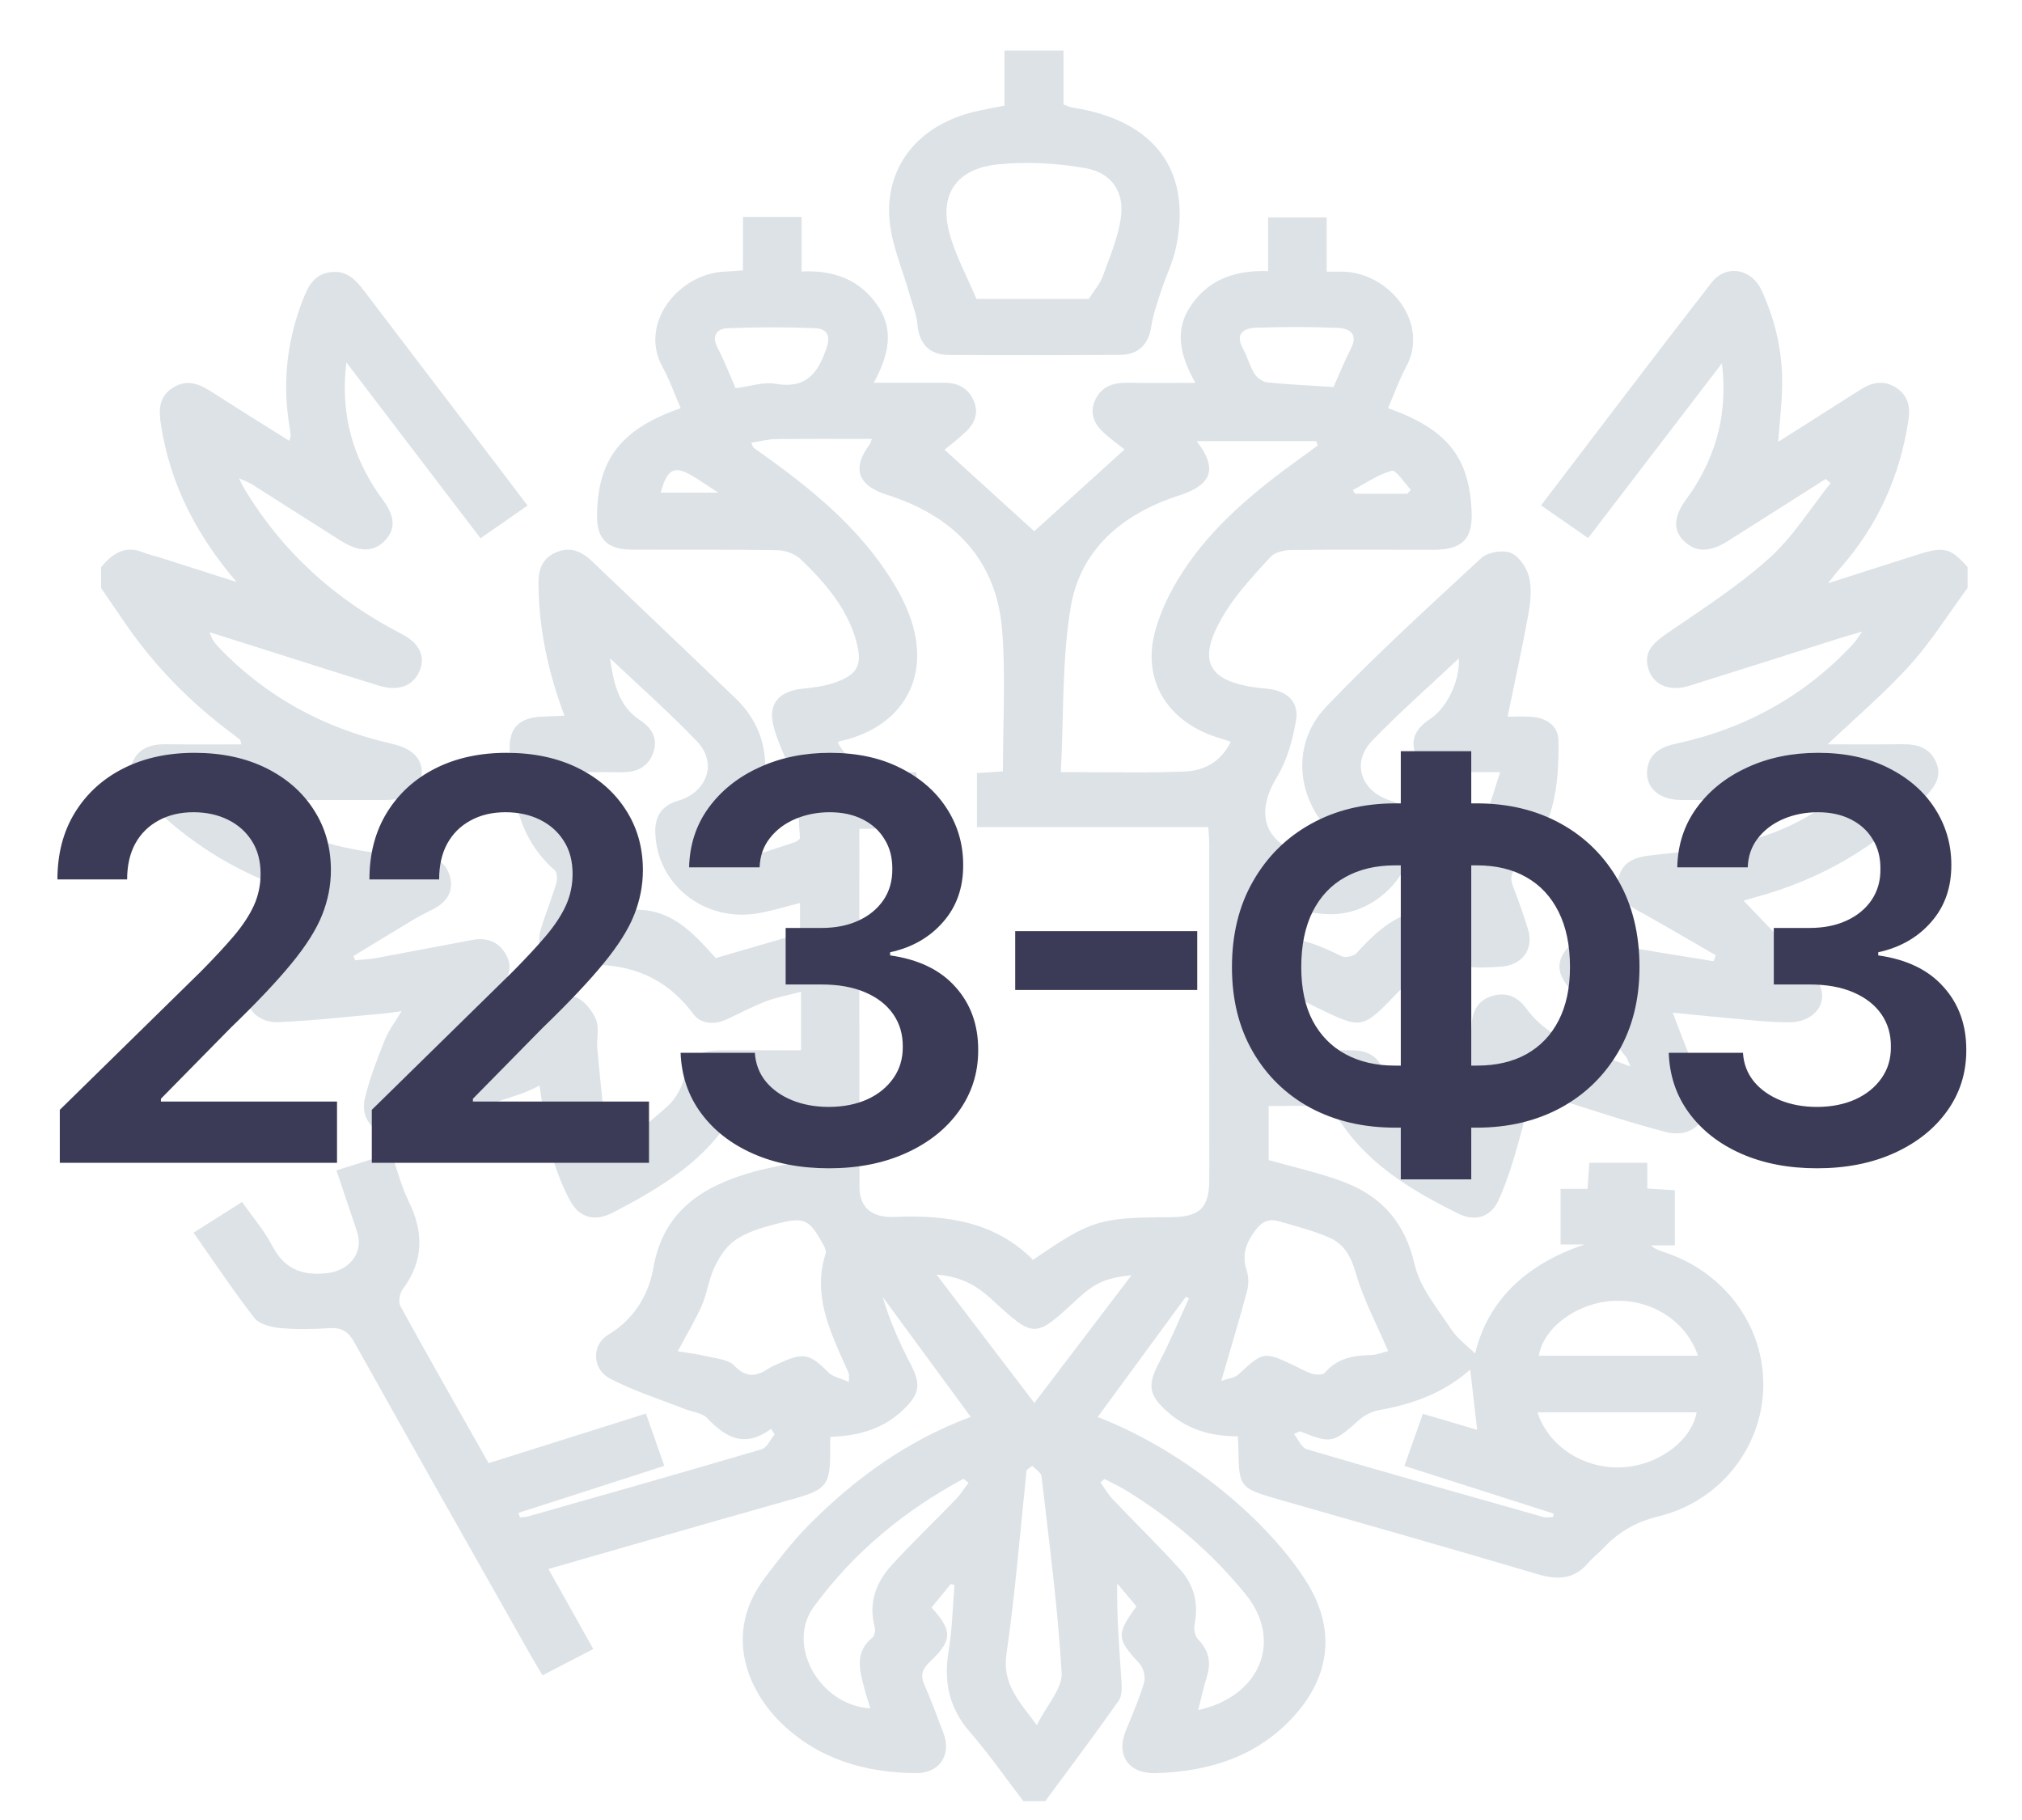
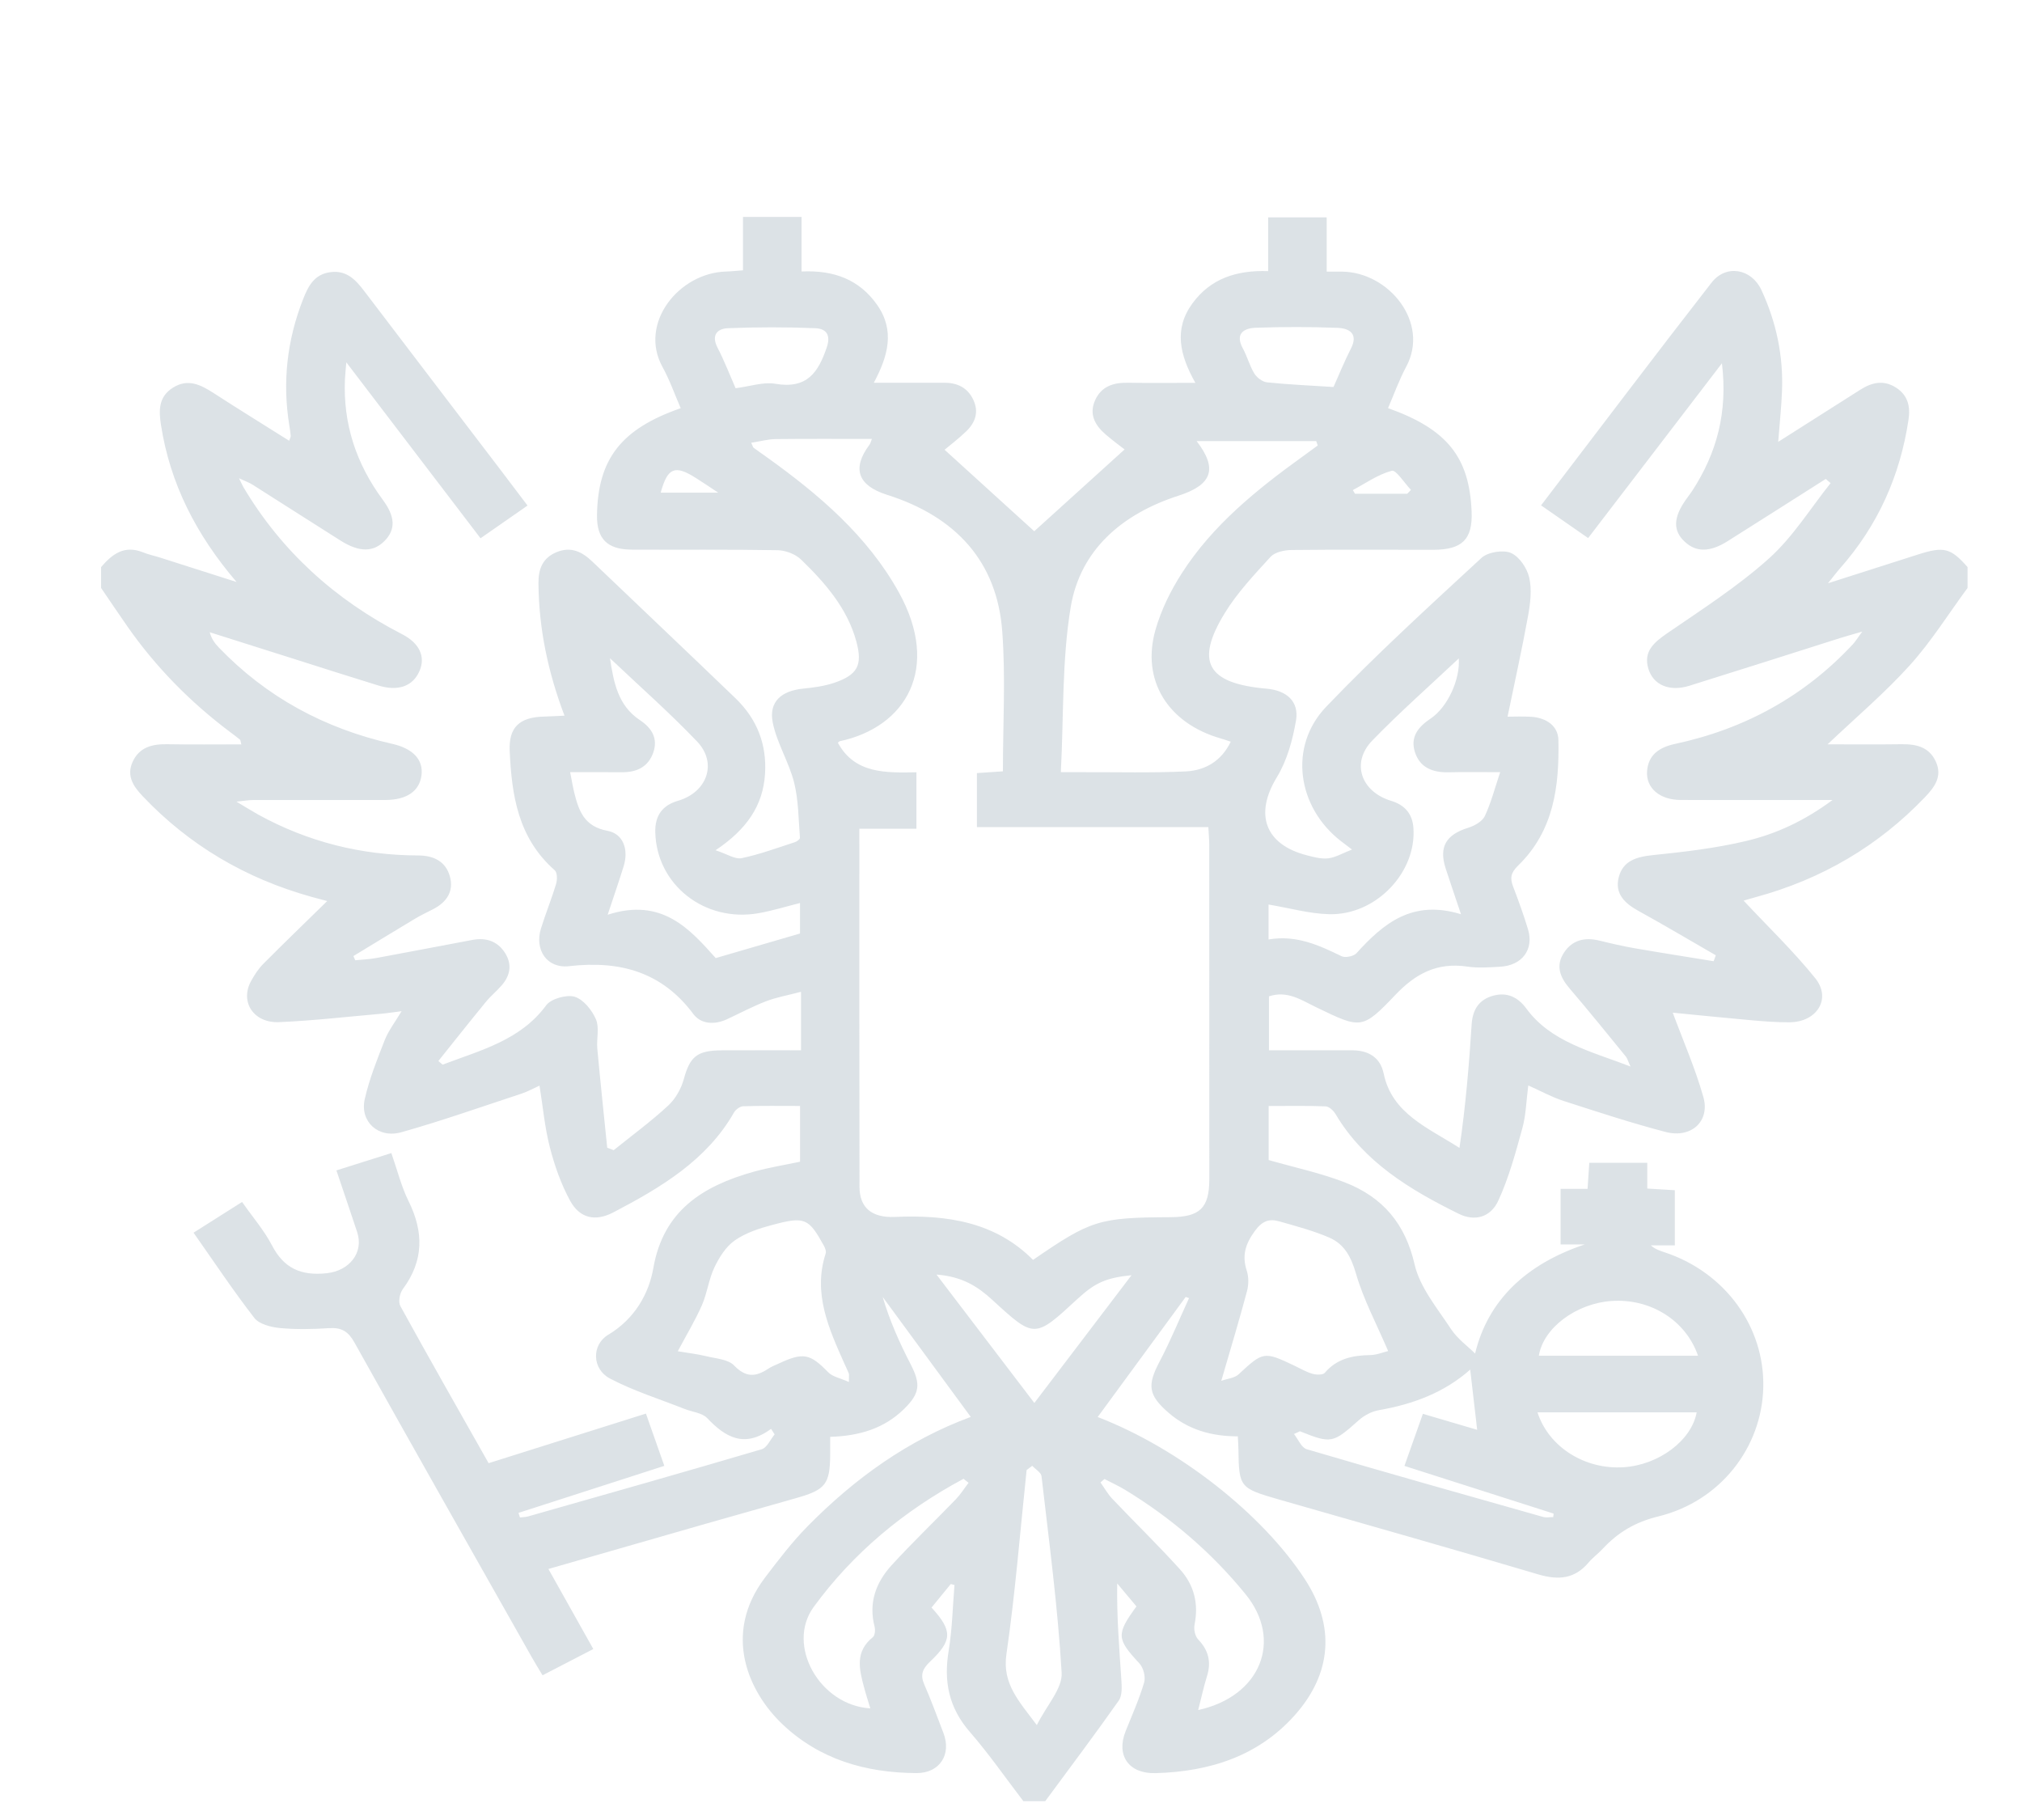
<svg xmlns="http://www.w3.org/2000/svg" width="40" height="36" viewBox="0 0 40 36" fill="none">
  <g clip-path="url(#clip0_3104_11345)">
    <path d="M2 11.63C2 11.492 2 11.355 2 11.217C2.216 10.966 2.453 10.775 2.828 10.925C2.938 10.97 3.057 10.994 3.17 11.03C3.674 11.19 4.177 11.351 4.68 11.512C3.883 10.581 3.364 9.569 3.184 8.402C3.14 8.114 3.135 7.847 3.423 7.667C3.716 7.484 3.966 7.608 4.218 7.77C4.712 8.09 5.214 8.399 5.72 8.718C5.738 8.664 5.753 8.643 5.751 8.622C5.745 8.554 5.735 8.486 5.724 8.418C5.584 7.562 5.677 6.73 5.996 5.918C6.096 5.663 6.215 5.424 6.538 5.383C6.86 5.341 7.04 5.539 7.209 5.762C8.104 6.94 9.003 8.115 9.9 9.292C10.075 9.522 10.249 9.753 10.436 10C10.113 10.224 9.818 10.43 9.506 10.647C8.622 9.488 7.766 8.366 6.851 7.167C6.836 7.347 6.827 7.423 6.824 7.499C6.784 8.378 7.044 9.171 7.574 9.888C7.821 10.222 7.827 10.475 7.611 10.696C7.386 10.926 7.107 10.927 6.735 10.692C6.154 10.326 5.577 9.954 4.996 9.587C4.928 9.544 4.849 9.517 4.728 9.46C4.776 9.557 4.794 9.599 4.817 9.639C5.567 10.897 6.618 11.858 7.953 12.544C8.303 12.724 8.421 12.992 8.298 13.274C8.169 13.573 7.877 13.68 7.487 13.56C6.939 13.392 6.393 13.216 5.846 13.043C5.281 12.864 4.715 12.685 4.149 12.506C4.185 12.642 4.253 12.729 4.329 12.808C5.266 13.784 6.415 14.41 7.762 14.714C8.176 14.808 8.378 15.032 8.338 15.338C8.296 15.649 8.048 15.822 7.627 15.824C6.749 15.826 5.872 15.824 4.995 15.825C4.912 15.826 4.829 15.841 4.678 15.857C4.865 15.968 4.985 16.044 5.109 16.113C6.087 16.651 7.143 16.918 8.271 16.921C8.584 16.922 8.816 17.041 8.899 17.333C8.982 17.628 8.84 17.844 8.566 17.985C8.45 18.046 8.33 18.1 8.219 18.167C7.808 18.413 7.4 18.663 6.991 18.911C7.003 18.939 7.016 18.967 7.028 18.994C7.165 18.98 7.303 18.976 7.438 18.951C8.074 18.834 8.709 18.711 9.345 18.592C9.622 18.54 9.847 18.62 9.993 18.853C10.133 19.076 10.095 19.295 9.925 19.49C9.826 19.605 9.705 19.703 9.61 19.82C9.293 20.206 8.984 20.597 8.672 20.987C8.7 21.011 8.728 21.035 8.756 21.059C9.503 20.775 10.296 20.578 10.806 19.884C10.899 19.756 11.21 19.668 11.368 19.716C11.544 19.77 11.711 19.982 11.789 20.162C11.861 20.33 11.798 20.547 11.816 20.74C11.876 21.394 11.946 22.048 12.012 22.701C12.055 22.718 12.097 22.734 12.14 22.751C12.502 22.459 12.879 22.183 13.218 21.869C13.364 21.734 13.476 21.533 13.528 21.343C13.648 20.904 13.785 20.778 14.274 20.776C14.788 20.774 15.301 20.775 15.846 20.775C15.846 20.571 15.846 20.402 15.846 20.233C15.846 20.053 15.846 19.873 15.846 19.618C15.576 19.689 15.357 19.727 15.155 19.805C14.888 19.907 14.636 20.043 14.377 20.163C14.132 20.275 13.866 20.258 13.717 20.059C13.103 19.234 12.278 18.994 11.257 19.111C10.815 19.161 10.571 18.782 10.702 18.364C10.794 18.069 10.912 17.78 11.001 17.483C11.026 17.4 11.026 17.26 10.973 17.213C10.246 16.573 10.123 15.727 10.083 14.858C10.061 14.383 10.277 14.185 10.766 14.174C10.89 14.171 11.015 14.162 11.167 14.156C10.836 13.284 10.659 12.425 10.652 11.535C10.65 11.259 10.73 11.037 11.012 10.921C11.301 10.802 11.521 10.919 11.721 11.111C12.664 12.011 13.61 12.908 14.549 13.811C14.978 14.224 15.171 14.726 15.134 15.309C15.094 15.935 14.772 16.407 14.155 16.818C14.383 16.892 14.542 17.001 14.67 16.975C15.029 16.9 15.376 16.771 15.726 16.658C15.766 16.645 15.827 16.599 15.825 16.572C15.795 16.206 15.798 15.831 15.709 15.477C15.607 15.074 15.369 14.699 15.287 14.294C15.204 13.881 15.457 13.662 15.897 13.62C16.098 13.6 16.304 13.572 16.494 13.509C16.966 13.351 17.066 13.157 16.942 12.694C16.765 12.037 16.328 11.534 15.846 11.067C15.736 10.961 15.541 10.886 15.383 10.883C14.422 10.866 13.461 10.877 12.499 10.872C12.012 10.87 11.804 10.658 11.81 10.192C11.826 9.08 12.287 8.484 13.466 8.074C13.347 7.801 13.249 7.518 13.105 7.257C12.63 6.393 13.431 5.396 14.364 5.371C14.467 5.368 14.569 5.356 14.698 5.347C14.698 4.983 14.698 4.644 14.698 4.291C15.092 4.291 15.456 4.291 15.857 4.291C15.857 4.66 15.857 5.01 15.857 5.37C16.5 5.34 16.998 5.531 17.348 6.025C17.71 6.536 17.568 7.044 17.286 7.571C17.791 7.571 18.235 7.572 18.679 7.571C18.945 7.57 19.143 7.672 19.254 7.907C19.368 8.149 19.295 8.359 19.112 8.534C18.956 8.684 18.782 8.815 18.686 8.896C19.338 9.489 19.929 10.026 20.46 10.508C21.011 10.01 21.604 9.473 22.247 8.89C22.16 8.822 22.007 8.711 21.866 8.588C21.656 8.405 21.541 8.188 21.665 7.914C21.788 7.644 22.021 7.566 22.31 7.571C22.735 7.578 23.16 7.573 23.647 7.573C23.335 7.017 23.218 6.508 23.59 6C23.945 5.515 24.454 5.341 25.087 5.363C25.087 4.987 25.087 4.639 25.087 4.3C25.491 4.3 25.856 4.3 26.245 4.3C26.245 4.668 26.245 5.008 26.245 5.373C26.364 5.373 26.458 5.372 26.552 5.373C27.478 5.385 28.287 6.382 27.818 7.254C27.677 7.517 27.577 7.799 27.459 8.073C28.625 8.488 29.068 9.04 29.112 10.118C29.135 10.665 28.929 10.874 28.357 10.875C27.42 10.876 26.482 10.868 25.545 10.879C25.405 10.881 25.218 10.923 25.135 11.014C24.813 11.367 24.478 11.721 24.232 12.122C23.634 13.095 23.881 13.519 25.055 13.622C25.455 13.657 25.702 13.876 25.638 14.253C25.571 14.639 25.461 15.044 25.257 15.378C24.816 16.102 25.018 16.702 25.852 16.918C25.99 16.954 26.139 16.994 26.276 16.978C26.419 16.961 26.553 16.879 26.746 16.804C26.621 16.709 26.575 16.674 26.529 16.639C25.662 15.969 25.483 14.767 26.234 13.981C27.213 12.957 28.266 11.998 29.31 11.033C29.432 10.92 29.74 10.871 29.891 10.938C30.059 11.012 30.209 11.24 30.252 11.426C30.306 11.664 30.274 11.93 30.23 12.176C30.11 12.838 29.963 13.496 29.823 14.176C29.955 14.176 30.122 14.168 30.288 14.178C30.59 14.196 30.823 14.359 30.829 14.637C30.847 15.543 30.744 16.432 30.03 17.123C29.884 17.265 29.87 17.372 29.933 17.537C30.04 17.816 30.142 18.098 30.228 18.383C30.348 18.781 30.111 19.097 29.679 19.122C29.464 19.134 29.242 19.151 29.031 19.12C28.427 19.03 28.003 19.259 27.6 19.683C26.944 20.372 26.919 20.348 26.044 19.927C25.751 19.786 25.469 19.586 25.103 19.708C25.103 20.062 25.103 20.409 25.103 20.776C25.667 20.776 26.207 20.776 26.746 20.775C27.079 20.775 27.307 20.922 27.372 21.234C27.537 22.03 28.248 22.305 28.872 22.706C28.994 21.877 29.061 21.069 29.113 20.261C29.131 19.976 29.254 19.771 29.542 19.694C29.814 19.621 30.029 19.724 30.192 19.946C30.681 20.612 31.46 20.79 32.255 21.096C32.201 20.978 32.191 20.933 32.165 20.901C31.796 20.45 31.431 19.996 31.052 19.554C30.857 19.327 30.768 19.096 30.945 18.835C31.108 18.593 31.351 18.535 31.639 18.605C31.871 18.662 32.105 18.716 32.34 18.757C32.859 18.847 33.38 18.928 33.9 19.013C33.914 18.974 33.928 18.935 33.943 18.896C33.434 18.603 32.928 18.302 32.413 18.018C32.139 17.867 31.943 17.678 32.021 17.359C32.102 17.029 32.367 16.948 32.7 16.914C33.318 16.851 33.941 16.778 34.542 16.635C35.136 16.495 35.693 16.238 36.252 15.824C35.187 15.824 34.214 15.828 33.241 15.823C32.83 15.821 32.558 15.584 32.583 15.253C32.608 14.931 32.822 14.782 33.139 14.714C34.529 14.416 35.703 13.763 36.651 12.747C36.707 12.687 36.749 12.616 36.84 12.493C36.641 12.551 36.516 12.585 36.393 12.624C35.403 12.938 34.413 13.255 33.421 13.564C33.028 13.687 32.706 13.552 32.608 13.226C32.508 12.89 32.713 12.711 32.98 12.527C33.669 12.054 34.38 11.598 34.995 11.046C35.47 10.619 35.813 10.058 36.214 9.556C36.182 9.529 36.149 9.501 36.117 9.474C35.471 9.884 34.826 10.295 34.179 10.703C33.826 10.925 33.555 10.927 33.329 10.716C33.093 10.498 33.1 10.236 33.352 9.882C33.392 9.825 33.435 9.77 33.474 9.712C33.962 8.963 34.181 8.156 34.064 7.186C33.154 8.374 32.295 9.497 31.417 10.643C31.097 10.42 30.802 10.216 30.486 9.996C31.622 8.509 32.729 7.041 33.859 5.59C34.145 5.223 34.647 5.311 34.845 5.737C35.141 6.374 35.281 7.045 35.252 7.743C35.24 8.058 35.205 8.372 35.177 8.74C35.746 8.379 36.274 8.045 36.801 7.709C37.028 7.564 37.262 7.51 37.506 7.666C37.746 7.819 37.794 8.045 37.755 8.301C37.59 9.404 37.153 10.392 36.396 11.247C36.334 11.317 36.279 11.392 36.162 11.537C36.826 11.325 37.392 11.144 37.959 10.963C38.456 10.805 38.592 10.841 38.923 11.217C38.923 11.355 38.923 11.492 38.923 11.63C38.545 12.142 38.207 12.687 37.78 13.16C37.285 13.708 36.712 14.193 36.154 14.723C36.638 14.723 37.125 14.728 37.611 14.721C37.909 14.716 38.162 14.775 38.294 15.062C38.429 15.354 38.275 15.564 38.08 15.769C37.158 16.733 36.04 17.392 34.724 17.748C34.619 17.776 34.515 17.809 34.493 17.815C34.969 18.324 35.475 18.81 35.91 19.349C36.235 19.753 35.945 20.216 35.404 20.221C35.152 20.223 34.9 20.203 34.649 20.181C34.108 20.133 33.567 20.077 33.091 20.031C33.297 20.588 33.537 21.134 33.697 21.7C33.833 22.181 33.454 22.523 32.948 22.39C32.267 22.212 31.598 21.992 30.929 21.776C30.695 21.7 30.477 21.579 30.233 21.47C30.193 21.777 30.188 22.055 30.116 22.316C29.983 22.799 29.851 23.289 29.642 23.745C29.489 24.082 29.172 24.165 28.857 24.009C27.889 23.532 26.98 22.982 26.422 22.039C26.382 21.971 26.294 21.887 26.224 21.884C25.846 21.869 25.467 21.877 25.097 21.877C25.097 22.28 25.097 22.631 25.097 22.946C25.618 23.095 26.124 23.202 26.597 23.385C27.358 23.678 27.801 24.21 27.984 25.01C28.088 25.465 28.433 25.876 28.703 26.287C28.832 26.483 29.039 26.632 29.181 26.773C29.435 25.717 30.194 25.002 31.351 24.615C31.19 24.615 31.03 24.615 30.872 24.615C30.872 24.236 30.872 23.887 30.872 23.516C31.062 23.516 31.227 23.516 31.406 23.516C31.418 23.328 31.429 23.163 31.44 23C31.833 23 32.198 23 32.587 23C32.587 23.182 32.587 23.338 32.587 23.51C32.783 23.521 32.957 23.532 33.132 23.543C33.132 23.917 33.132 24.266 33.132 24.634C32.958 24.634 32.808 24.634 32.658 24.634C32.745 24.713 32.844 24.742 32.94 24.774C34.128 25.171 34.908 26.243 34.882 27.439C34.856 28.632 34.031 29.696 32.806 29.995C32.344 30.108 32.004 30.314 31.705 30.636C31.618 30.73 31.51 30.808 31.427 30.906C31.156 31.228 30.837 31.262 30.431 31.142C28.725 30.635 27.011 30.151 25.299 29.66C24.525 29.437 24.509 29.419 24.499 28.669C24.498 28.591 24.492 28.513 24.487 28.411C23.963 28.412 23.503 28.277 23.121 27.948C22.711 27.594 22.692 27.4 22.942 26.927C23.156 26.52 23.33 26.094 23.522 25.677C23.5 25.669 23.478 25.662 23.456 25.654C22.876 26.445 22.297 27.236 21.715 28.029C23.316 28.645 24.967 29.94 25.813 31.236C26.414 32.158 26.352 33.1 25.611 33.93C24.892 34.735 23.933 35.044 22.857 35.073C22.326 35.087 22.077 34.72 22.267 34.245C22.395 33.925 22.537 33.608 22.634 33.279C22.666 33.167 22.62 32.988 22.538 32.9C22.091 32.419 22.077 32.328 22.482 31.775C22.357 31.626 22.229 31.473 22.101 31.321C22.09 31.987 22.143 32.614 22.184 33.241C22.192 33.375 22.201 33.54 22.13 33.641C21.658 34.311 21.164 34.967 20.677 35.628C20.533 35.628 20.389 35.628 20.245 35.628C19.894 35.17 19.565 34.694 19.186 34.258C18.768 33.778 18.667 33.257 18.766 32.658C18.837 32.228 18.846 31.788 18.882 31.352C18.858 31.346 18.834 31.339 18.809 31.332C18.681 31.489 18.553 31.646 18.428 31.798C18.846 32.255 18.844 32.446 18.398 32.868C18.25 33.008 18.201 33.13 18.284 33.318C18.422 33.635 18.541 33.959 18.664 34.281C18.826 34.703 18.591 35.074 18.13 35.072C17.123 35.067 16.208 34.8 15.477 34.104C14.818 33.478 14.28 32.331 15.134 31.205C15.401 30.854 15.671 30.499 15.982 30.184C16.901 29.252 17.952 28.489 19.204 28.027C18.614 27.223 18.038 26.438 17.461 25.653C17.598 26.118 17.793 26.557 18.014 26.984C18.217 27.377 18.201 27.561 17.881 27.873C17.491 28.255 17 28.404 16.423 28.421C16.423 28.549 16.424 28.661 16.423 28.773C16.418 29.355 16.334 29.466 15.763 29.629C15.166 29.801 14.567 29.967 13.97 30.138C12.937 30.434 11.905 30.732 10.849 31.035C11.15 31.573 11.437 32.084 11.737 32.618C11.392 32.797 11.07 32.963 10.733 33.138C10.649 32.997 10.582 32.891 10.521 32.782C9.348 30.707 8.172 28.633 7.01 26.552C6.891 26.339 6.76 26.255 6.51 26.271C6.187 26.292 5.86 26.299 5.538 26.269C5.361 26.252 5.128 26.192 5.033 26.071C4.614 25.531 4.236 24.962 3.829 24.383C4.164 24.171 4.468 23.978 4.789 23.775C5.003 24.081 5.228 24.34 5.381 24.635C5.614 25.083 5.95 25.241 6.468 25.184C6.905 25.136 7.201 24.784 7.066 24.372C6.934 23.971 6.796 23.572 6.655 23.151C7.034 23.032 7.379 22.922 7.742 22.808C7.863 23.155 7.94 23.471 8.082 23.758C8.383 24.366 8.387 24.935 7.969 25.498C7.906 25.582 7.875 25.752 7.921 25.836C8.488 26.868 9.073 27.892 9.666 28.942C10.707 28.613 11.728 28.292 12.778 27.961C12.903 28.317 13.019 28.646 13.142 28.995C12.151 29.314 11.204 29.62 10.257 29.925C10.267 29.956 10.276 29.986 10.286 30.016C10.341 30.009 10.398 30.009 10.451 29.994C11.991 29.556 13.532 29.12 15.067 28.667C15.174 28.636 15.239 28.474 15.324 28.373C15.3 28.336 15.277 28.3 15.254 28.263C14.724 28.652 14.35 28.43 13.988 28.049C13.89 27.946 13.693 27.929 13.542 27.869C13.048 27.673 12.533 27.513 12.067 27.268C11.708 27.079 11.701 26.6 12.032 26.402C12.554 26.09 12.835 25.593 12.924 25.086C13.119 23.955 13.891 23.46 14.921 23.174C15.218 23.092 15.524 23.043 15.827 22.979C15.827 22.613 15.827 22.262 15.827 21.876C15.441 21.876 15.072 21.87 14.703 21.882C14.64 21.884 14.553 21.947 14.521 22.004C13.984 22.947 13.079 23.487 12.136 23.98C11.778 24.168 11.469 24.099 11.279 23.752C11.099 23.422 10.971 23.058 10.878 22.695C10.776 22.303 10.741 21.896 10.673 21.474C10.538 21.535 10.435 21.593 10.324 21.63C9.532 21.89 8.746 22.169 7.944 22.395C7.483 22.526 7.114 22.185 7.216 21.738C7.307 21.339 7.462 20.952 7.613 20.568C7.686 20.384 7.814 20.22 7.944 20.002C7.768 20.024 7.651 20.043 7.533 20.053C6.863 20.112 6.195 20.189 5.524 20.218C5.017 20.241 4.742 19.817 4.966 19.407C5.032 19.286 5.11 19.165 5.208 19.066C5.626 18.646 6.053 18.234 6.473 17.823C6.397 17.802 6.283 17.773 6.17 17.742C4.858 17.378 3.74 16.717 2.823 15.749C2.636 15.553 2.498 15.345 2.624 15.069C2.754 14.785 3.001 14.716 3.302 14.721C3.79 14.73 4.277 14.724 4.774 14.724C4.759 14.668 4.76 14.641 4.747 14.63C4.684 14.578 4.617 14.529 4.551 14.479C3.762 13.887 3.083 13.195 2.525 12.398C2.347 12.144 2.175 11.886 2 11.63ZM14.861 8.758C14.89 8.819 14.894 8.846 14.91 8.858C14.995 8.921 15.083 8.981 15.169 9.043C16.204 9.784 17.158 10.598 17.777 11.709C18.619 13.221 17.921 14.383 16.611 14.662C16.601 14.664 16.593 14.676 16.575 14.691C16.91 15.31 17.529 15.286 18.129 15.276C18.129 15.661 18.129 16.009 18.129 16.393C17.739 16.393 17.374 16.393 17 16.393C17 18.779 16.998 21.128 17.003 23.477C17.004 23.883 17.24 24.092 17.705 24.071C18.737 24.025 19.695 24.173 20.436 24.921C21.587 24.13 21.737 24.084 23.157 24.076C23.738 24.073 23.922 23.894 23.923 23.327C23.923 21.127 23.923 18.928 23.922 16.728C23.922 16.617 23.912 16.507 23.904 16.361C22.36 16.361 20.841 16.361 19.326 16.361C19.326 15.983 19.326 15.644 19.326 15.292C19.516 15.279 19.689 15.267 19.84 15.257C19.84 14.317 19.895 13.399 19.827 12.49C19.725 11.111 18.913 10.219 17.544 9.786C16.97 9.604 16.85 9.266 17.198 8.8C17.221 8.77 17.228 8.73 17.248 8.682C16.594 8.682 15.97 8.678 15.346 8.685C15.192 8.687 15.039 8.73 14.861 8.758ZM23.672 8.725C24.092 9.269 23.982 9.589 23.319 9.803C22.186 10.168 21.369 10.884 21.181 12.009C21.005 13.071 21.044 14.165 20.986 15.274C21.199 15.274 21.317 15.275 21.435 15.274C22.107 15.272 22.781 15.29 23.452 15.259C23.848 15.241 24.166 15.048 24.347 14.671C24.266 14.644 24.21 14.624 24.153 14.608C23.105 14.308 22.573 13.459 22.858 12.458C22.97 12.066 23.158 11.682 23.381 11.336C23.986 10.392 24.857 9.686 25.772 9.028C25.871 8.957 25.969 8.884 26.068 8.812C26.058 8.783 26.048 8.754 26.038 8.725C25.257 8.725 24.475 8.725 23.672 8.725ZM12.067 13.02C12.14 13.501 12.225 13.956 12.659 14.244C12.9 14.404 13.021 14.613 12.921 14.892C12.822 15.166 12.602 15.277 12.306 15.275C11.974 15.272 11.642 15.274 11.279 15.274C11.312 15.439 11.331 15.562 11.361 15.683C11.45 16.034 11.553 16.348 12.019 16.434C12.33 16.492 12.439 16.805 12.338 17.132C12.249 17.421 12.149 17.708 12.021 18.094C13.101 17.744 13.653 18.388 14.159 18.951C14.744 18.78 15.271 18.627 15.826 18.465C15.826 18.315 15.826 18.094 15.826 17.862C15.538 17.934 15.276 18.016 15.007 18.063C13.937 18.252 12.986 17.498 12.963 16.459C12.956 16.143 13.094 15.931 13.414 15.839C13.987 15.672 14.198 15.094 13.79 14.667C13.243 14.094 12.644 13.567 12.067 13.02ZM25.095 17.892C25.095 18.096 25.095 18.32 25.095 18.583C25.641 18.489 26.09 18.695 26.541 18.915C26.613 18.95 26.78 18.915 26.834 18.855C27.366 18.267 27.94 17.787 28.902 18.084C28.781 17.722 28.688 17.453 28.6 17.182C28.459 16.752 28.605 16.508 29.049 16.372C29.173 16.333 29.324 16.246 29.373 16.143C29.496 15.881 29.569 15.596 29.677 15.274C29.285 15.274 28.974 15.268 28.663 15.276C28.341 15.284 28.088 15.184 27.99 14.875C27.896 14.579 28.051 14.38 28.303 14.212C28.642 13.984 28.888 13.431 28.858 13.024C28.282 13.566 27.691 14.087 27.147 14.648C26.722 15.087 26.923 15.66 27.521 15.841C27.79 15.923 27.939 16.097 27.96 16.369C28.029 17.252 27.222 18.106 26.295 18.083C25.906 18.074 25.52 17.963 25.095 17.892ZM16.793 27.336C16.793 27.211 16.799 27.187 16.792 27.168C16.766 27.104 16.736 27.042 16.707 26.979C16.396 26.281 16.078 25.585 16.333 24.797C16.348 24.752 16.324 24.686 16.298 24.64C15.998 24.097 15.923 24.058 15.29 24.226C15.028 24.295 14.753 24.384 14.537 24.535C14.359 24.659 14.227 24.872 14.132 25.071C14.02 25.306 13.991 25.577 13.886 25.816C13.754 26.117 13.582 26.401 13.408 26.728C13.62 26.764 13.796 26.783 13.967 26.825C14.159 26.872 14.405 26.887 14.521 27.008C14.751 27.248 14.946 27.24 15.194 27.076C15.262 27.03 15.342 27.001 15.417 26.966C15.892 26.744 16.03 26.779 16.383 27.143C16.47 27.233 16.627 27.261 16.793 27.336ZM24.16 27.313C24.284 27.269 24.423 27.258 24.501 27.186C24.987 26.734 25.003 26.726 25.608 27.014C25.725 27.07 25.84 27.138 25.964 27.174C26.039 27.196 26.171 27.198 26.207 27.155C26.442 26.878 26.751 26.809 27.102 26.804C27.235 26.802 27.366 26.746 27.461 26.724C27.232 26.189 26.974 25.707 26.826 25.197C26.731 24.871 26.602 24.611 26.292 24.478C25.979 24.343 25.643 24.255 25.312 24.16C25.101 24.099 24.965 24.154 24.819 24.356C24.632 24.614 24.568 24.84 24.664 25.135C24.704 25.26 24.703 25.414 24.668 25.542C24.519 26.102 24.35 26.658 24.16 27.313ZM23.703 33.825C24.941 33.555 25.383 32.443 24.638 31.531C23.969 30.711 23.169 30.022 22.248 29.464C22.12 29.387 21.982 29.325 21.849 29.255C21.823 29.278 21.796 29.3 21.77 29.323C21.848 29.432 21.914 29.553 22.007 29.65C22.45 30.116 22.912 30.565 23.342 31.041C23.622 31.349 23.715 31.723 23.631 32.135C23.612 32.227 23.64 32.364 23.704 32.43C23.912 32.648 23.964 32.881 23.876 33.159C23.811 33.365 23.767 33.578 23.703 33.825ZM19.161 29.33C19.128 29.303 19.094 29.277 19.061 29.251C17.877 29.885 16.873 30.722 16.096 31.787C15.545 32.544 16.216 33.733 17.217 33.792C17.173 33.646 17.127 33.506 17.09 33.364C16.996 33.014 16.913 32.668 17.266 32.385C17.31 32.349 17.318 32.239 17.301 32.173C17.18 31.708 17.325 31.304 17.637 30.962C18.045 30.515 18.486 30.094 18.907 29.658C19.003 29.558 19.077 29.439 19.161 29.33ZM20.42 28.994C20.383 29.022 20.346 29.05 20.309 29.078C20.18 30.294 20.085 31.514 19.909 32.723C19.825 33.307 20.157 33.648 20.511 34.123C20.707 33.73 21.02 33.399 21.002 33.087C20.926 31.788 20.753 30.495 20.604 29.201C20.595 29.126 20.484 29.063 20.42 28.994ZM18.526 25.211C19.189 26.081 19.796 26.877 20.462 27.751C21.13 26.873 21.735 26.078 22.384 25.224C21.871 25.275 21.654 25.38 21.31 25.698C20.466 26.478 20.465 26.479 19.63 25.712C19.351 25.456 19.048 25.252 18.526 25.211ZM25.716 28.311C25.677 28.329 25.638 28.347 25.598 28.365C25.681 28.468 25.744 28.634 25.85 28.666C27.406 29.124 28.968 29.565 30.529 30.006C30.59 30.023 30.661 30.008 30.727 30.008C30.729 29.985 30.732 29.962 30.734 29.939C29.756 29.627 28.779 29.314 27.783 28.996C27.913 28.628 28.026 28.308 28.148 27.966C28.526 28.077 28.872 28.179 29.222 28.282C29.173 27.861 29.129 27.48 29.084 27.091C28.575 27.544 27.955 27.776 27.274 27.894C27.133 27.919 26.984 27.999 26.878 28.094C26.368 28.548 26.338 28.56 25.716 28.311ZM33.591 26.817C33.348 26.111 32.643 25.679 31.876 25.734C31.176 25.784 30.529 26.269 30.442 26.817C31.483 26.817 32.523 26.817 33.591 26.817ZM30.415 27.937C30.639 28.628 31.358 29.073 32.122 29.022C32.816 28.976 33.463 28.493 33.564 27.937C32.522 27.937 31.482 27.937 30.415 27.937ZM26.38 7.655C26.488 7.414 26.595 7.148 26.725 6.894C26.869 6.612 26.709 6.495 26.461 6.485C25.923 6.464 25.382 6.464 24.844 6.483C24.596 6.492 24.432 6.606 24.585 6.888C24.672 7.049 24.719 7.232 24.814 7.389C24.863 7.468 24.974 7.554 25.066 7.563C25.492 7.607 25.921 7.625 26.38 7.655ZM14.552 7.679C14.841 7.642 15.101 7.551 15.336 7.591C15.97 7.7 16.187 7.361 16.354 6.876C16.441 6.622 16.343 6.5 16.127 6.492C15.553 6.468 14.976 6.469 14.402 6.492C14.176 6.502 14.072 6.638 14.194 6.876C14.326 7.13 14.429 7.399 14.552 7.679ZM13.07 9.745C13.426 9.745 13.782 9.745 14.208 9.745C14.019 9.62 13.894 9.535 13.765 9.454C13.349 9.19 13.206 9.25 13.07 9.745ZM27.84 9.766C27.863 9.741 27.888 9.716 27.912 9.69C27.784 9.556 27.618 9.291 27.534 9.312C27.261 9.383 27.017 9.559 26.762 9.694C26.776 9.718 26.79 9.742 26.805 9.766C27.15 9.766 27.494 9.766 27.84 9.766Z" fill="#B0BEC5" fill-opacity="0.44" />
-     <path d="M21.038 1C21.038 1.2 21.038 1.372 21.038 1.544C21.038 1.715 21.038 1.886 21.038 2.067C21.104 2.09 21.157 2.118 21.213 2.127C22.847 2.378 23.59 3.377 23.261 4.911C23.199 5.199 23.061 5.472 22.969 5.756C22.893 5.99 22.81 6.226 22.773 6.467C22.722 6.804 22.528 7.016 22.162 7.019C21.032 7.027 19.903 7.028 18.774 7.021C18.377 7.019 18.185 6.8 18.148 6.412C18.129 6.215 18.05 6.023 17.995 5.829C17.857 5.335 17.638 4.848 17.596 4.347C17.508 3.28 18.184 2.471 19.273 2.211C19.458 2.167 19.646 2.135 19.871 2.09C19.871 1.733 19.871 1.373 19.871 1C20.283 1 20.655 1 21.038 1ZM21.539 5.912C21.642 5.749 21.761 5.615 21.817 5.461C21.956 5.077 22.121 4.691 22.175 4.293C22.243 3.794 21.989 3.416 21.471 3.326C20.905 3.226 20.306 3.193 19.736 3.252C18.928 3.336 18.581 3.837 18.776 4.588C18.896 5.05 19.137 5.484 19.316 5.912C20.11 5.912 20.839 5.912 21.539 5.912Z" fill="#B0BEC5" fill-opacity="0.44" />
  </g>
-   <path d="M1.183 23V21.953L3.96 19.23C4.226 18.962 4.447 18.724 4.624 18.516C4.801 18.307 4.934 18.105 5.023 17.91C5.111 17.715 5.155 17.506 5.155 17.285C5.155 17.033 5.098 16.816 4.984 16.637C4.869 16.454 4.711 16.314 4.511 16.215C4.31 16.116 4.082 16.066 3.827 16.066C3.564 16.066 3.334 16.121 3.136 16.23C2.938 16.337 2.784 16.49 2.675 16.688C2.568 16.885 2.515 17.121 2.515 17.395H1.136C1.136 16.887 1.252 16.445 1.484 16.07C1.715 15.695 2.034 15.405 2.441 15.199C2.849 14.993 3.318 14.891 3.847 14.891C4.383 14.891 4.855 14.991 5.261 15.191C5.667 15.392 5.982 15.667 6.206 16.016C6.433 16.365 6.546 16.763 6.546 17.211C6.546 17.51 6.489 17.805 6.374 18.094C6.26 18.383 6.058 18.703 5.769 19.055C5.482 19.406 5.08 19.832 4.562 20.332L3.183 21.734V21.789H6.667V23H1.183ZM7.355 23V21.953L10.132 19.23C10.398 18.962 10.619 18.724 10.796 18.516C10.973 18.307 11.106 18.105 11.195 17.91C11.283 17.715 11.327 17.506 11.327 17.285C11.327 17.033 11.27 16.816 11.155 16.637C11.041 16.454 10.883 16.314 10.683 16.215C10.482 16.116 10.255 16.066 9.999 16.066C9.736 16.066 9.506 16.121 9.308 16.23C9.11 16.337 8.956 16.49 8.847 16.688C8.74 16.885 8.687 17.121 8.687 17.395H7.308C7.308 16.887 7.424 16.445 7.656 16.07C7.887 15.695 8.206 15.405 8.613 15.199C9.021 14.993 9.49 14.891 10.019 14.891C10.555 14.891 11.027 14.991 11.433 15.191C11.839 15.392 12.154 15.667 12.378 16.016C12.605 16.365 12.718 16.763 12.718 17.211C12.718 17.51 12.661 17.805 12.546 18.094C12.432 18.383 12.23 18.703 11.941 19.055C11.654 19.406 11.252 19.832 10.734 20.332L9.355 21.734V21.789H12.839V23H7.355ZM16.398 23.109C15.835 23.109 15.335 23.013 14.898 22.82C14.463 22.628 14.119 22.359 13.867 22.016C13.614 21.672 13.48 21.275 13.464 20.824H14.933C14.946 21.04 15.018 21.229 15.148 21.391C15.278 21.549 15.451 21.673 15.667 21.762C15.883 21.85 16.126 21.895 16.394 21.895C16.68 21.895 16.934 21.845 17.156 21.746C17.377 21.645 17.55 21.504 17.675 21.324C17.8 21.145 17.861 20.938 17.859 20.703C17.861 20.461 17.799 20.247 17.671 20.062C17.544 19.878 17.359 19.733 17.117 19.629C16.877 19.525 16.588 19.473 16.249 19.473H15.542V18.355H16.249C16.528 18.355 16.772 18.307 16.98 18.211C17.191 18.115 17.356 17.979 17.476 17.805C17.596 17.628 17.654 17.423 17.652 17.191C17.654 16.965 17.604 16.768 17.499 16.602C17.398 16.432 17.253 16.301 17.066 16.207C16.881 16.113 16.663 16.066 16.413 16.066C16.169 16.066 15.942 16.111 15.734 16.199C15.525 16.288 15.357 16.414 15.23 16.578C15.102 16.74 15.035 16.932 15.027 17.156H13.632C13.643 16.708 13.772 16.315 14.019 15.977C14.269 15.635 14.602 15.37 15.019 15.18C15.436 14.987 15.903 14.891 16.421 14.891C16.955 14.891 17.419 14.991 17.812 15.191C18.208 15.389 18.514 15.656 18.73 15.992C18.946 16.328 19.054 16.699 19.054 17.105C19.057 17.556 18.924 17.934 18.656 18.238C18.39 18.543 18.041 18.742 17.609 18.836V18.898C18.171 18.977 18.602 19.185 18.902 19.523C19.204 19.859 19.354 20.277 19.351 20.777C19.351 21.225 19.223 21.626 18.968 21.98C18.716 22.332 18.367 22.608 17.921 22.809C17.479 23.009 16.971 23.109 16.398 23.109ZM23.684 18.418V19.582H20.083V18.418H23.684ZM27.597 15.891H29.215C29.84 15.891 30.394 16.025 30.879 16.293C31.363 16.561 31.743 16.939 32.019 17.426C32.295 17.91 32.433 18.478 32.433 19.129C32.433 19.764 32.295 20.32 32.019 20.797C31.743 21.273 31.363 21.645 30.879 21.91C30.394 22.173 29.84 22.305 29.215 22.305H27.597C26.97 22.305 26.413 22.174 25.925 21.914C25.441 21.651 25.061 21.281 24.785 20.805C24.509 20.328 24.371 19.771 24.371 19.133C24.371 18.482 24.51 17.914 24.789 17.43C25.067 16.943 25.449 16.565 25.933 16.297C26.42 16.026 26.975 15.891 27.597 15.891ZM27.597 17.117C27.217 17.117 26.888 17.195 26.609 17.352C26.333 17.505 26.119 17.732 25.968 18.031C25.817 18.331 25.742 18.698 25.742 19.133C25.742 19.549 25.817 19.902 25.968 20.191C26.122 20.48 26.338 20.701 26.617 20.852C26.896 21.003 27.222 21.078 27.597 21.078H29.218C29.596 21.078 29.922 21.003 30.195 20.852C30.471 20.698 30.683 20.477 30.832 20.188C30.983 19.896 31.058 19.543 31.058 19.129C31.058 18.699 30.983 18.335 30.832 18.035C30.683 17.736 30.471 17.508 30.195 17.352C29.922 17.195 29.596 17.117 29.218 17.117H27.597ZM29.105 14.859V23.328H27.711V14.859H29.105ZM35.945 23.109C35.383 23.109 34.883 23.013 34.445 22.82C34.01 22.628 33.667 22.359 33.414 22.016C33.161 21.672 33.027 21.275 33.012 20.824H34.48C34.493 21.04 34.565 21.229 34.695 21.391C34.825 21.549 34.999 21.673 35.215 21.762C35.431 21.85 35.673 21.895 35.941 21.895C36.228 21.895 36.482 21.845 36.703 21.746C36.924 21.645 37.098 21.504 37.223 21.324C37.348 21.145 37.409 20.938 37.406 20.703C37.409 20.461 37.346 20.247 37.219 20.062C37.091 19.878 36.906 19.733 36.664 19.629C36.424 19.525 36.135 19.473 35.797 19.473H35.09V18.355H35.797C36.075 18.355 36.319 18.307 36.527 18.211C36.738 18.115 36.904 17.979 37.023 17.805C37.143 17.628 37.202 17.423 37.199 17.191C37.202 16.965 37.151 16.768 37.047 16.602C36.945 16.432 36.801 16.301 36.613 16.207C36.428 16.113 36.211 16.066 35.961 16.066C35.716 16.066 35.489 16.111 35.281 16.199C35.073 16.288 34.905 16.414 34.777 16.578C34.65 16.74 34.582 16.932 34.574 17.156H33.18C33.19 16.708 33.319 16.315 33.566 15.977C33.816 15.635 34.15 15.37 34.566 15.18C34.983 14.987 35.45 14.891 35.969 14.891C36.502 14.891 36.966 14.991 37.359 15.191C37.755 15.389 38.061 15.656 38.277 15.992C38.493 16.328 38.602 16.699 38.602 17.105C38.604 17.556 38.471 17.934 38.203 18.238C37.937 18.543 37.588 18.742 37.156 18.836V18.898C37.719 18.977 38.15 19.185 38.449 19.523C38.751 19.859 38.901 20.277 38.898 20.777C38.898 21.225 38.771 21.626 38.516 21.98C38.263 22.332 37.914 22.608 37.469 22.809C37.026 23.009 36.518 23.109 35.945 23.109Z" fill="#3B3B57" />
  <defs>
    <clipPath id="clip0_3104_11345">
      <rect x="2" width="36.923" height="36" rx="6" fill="white" />
    </clipPath>
  </defs>
</svg>